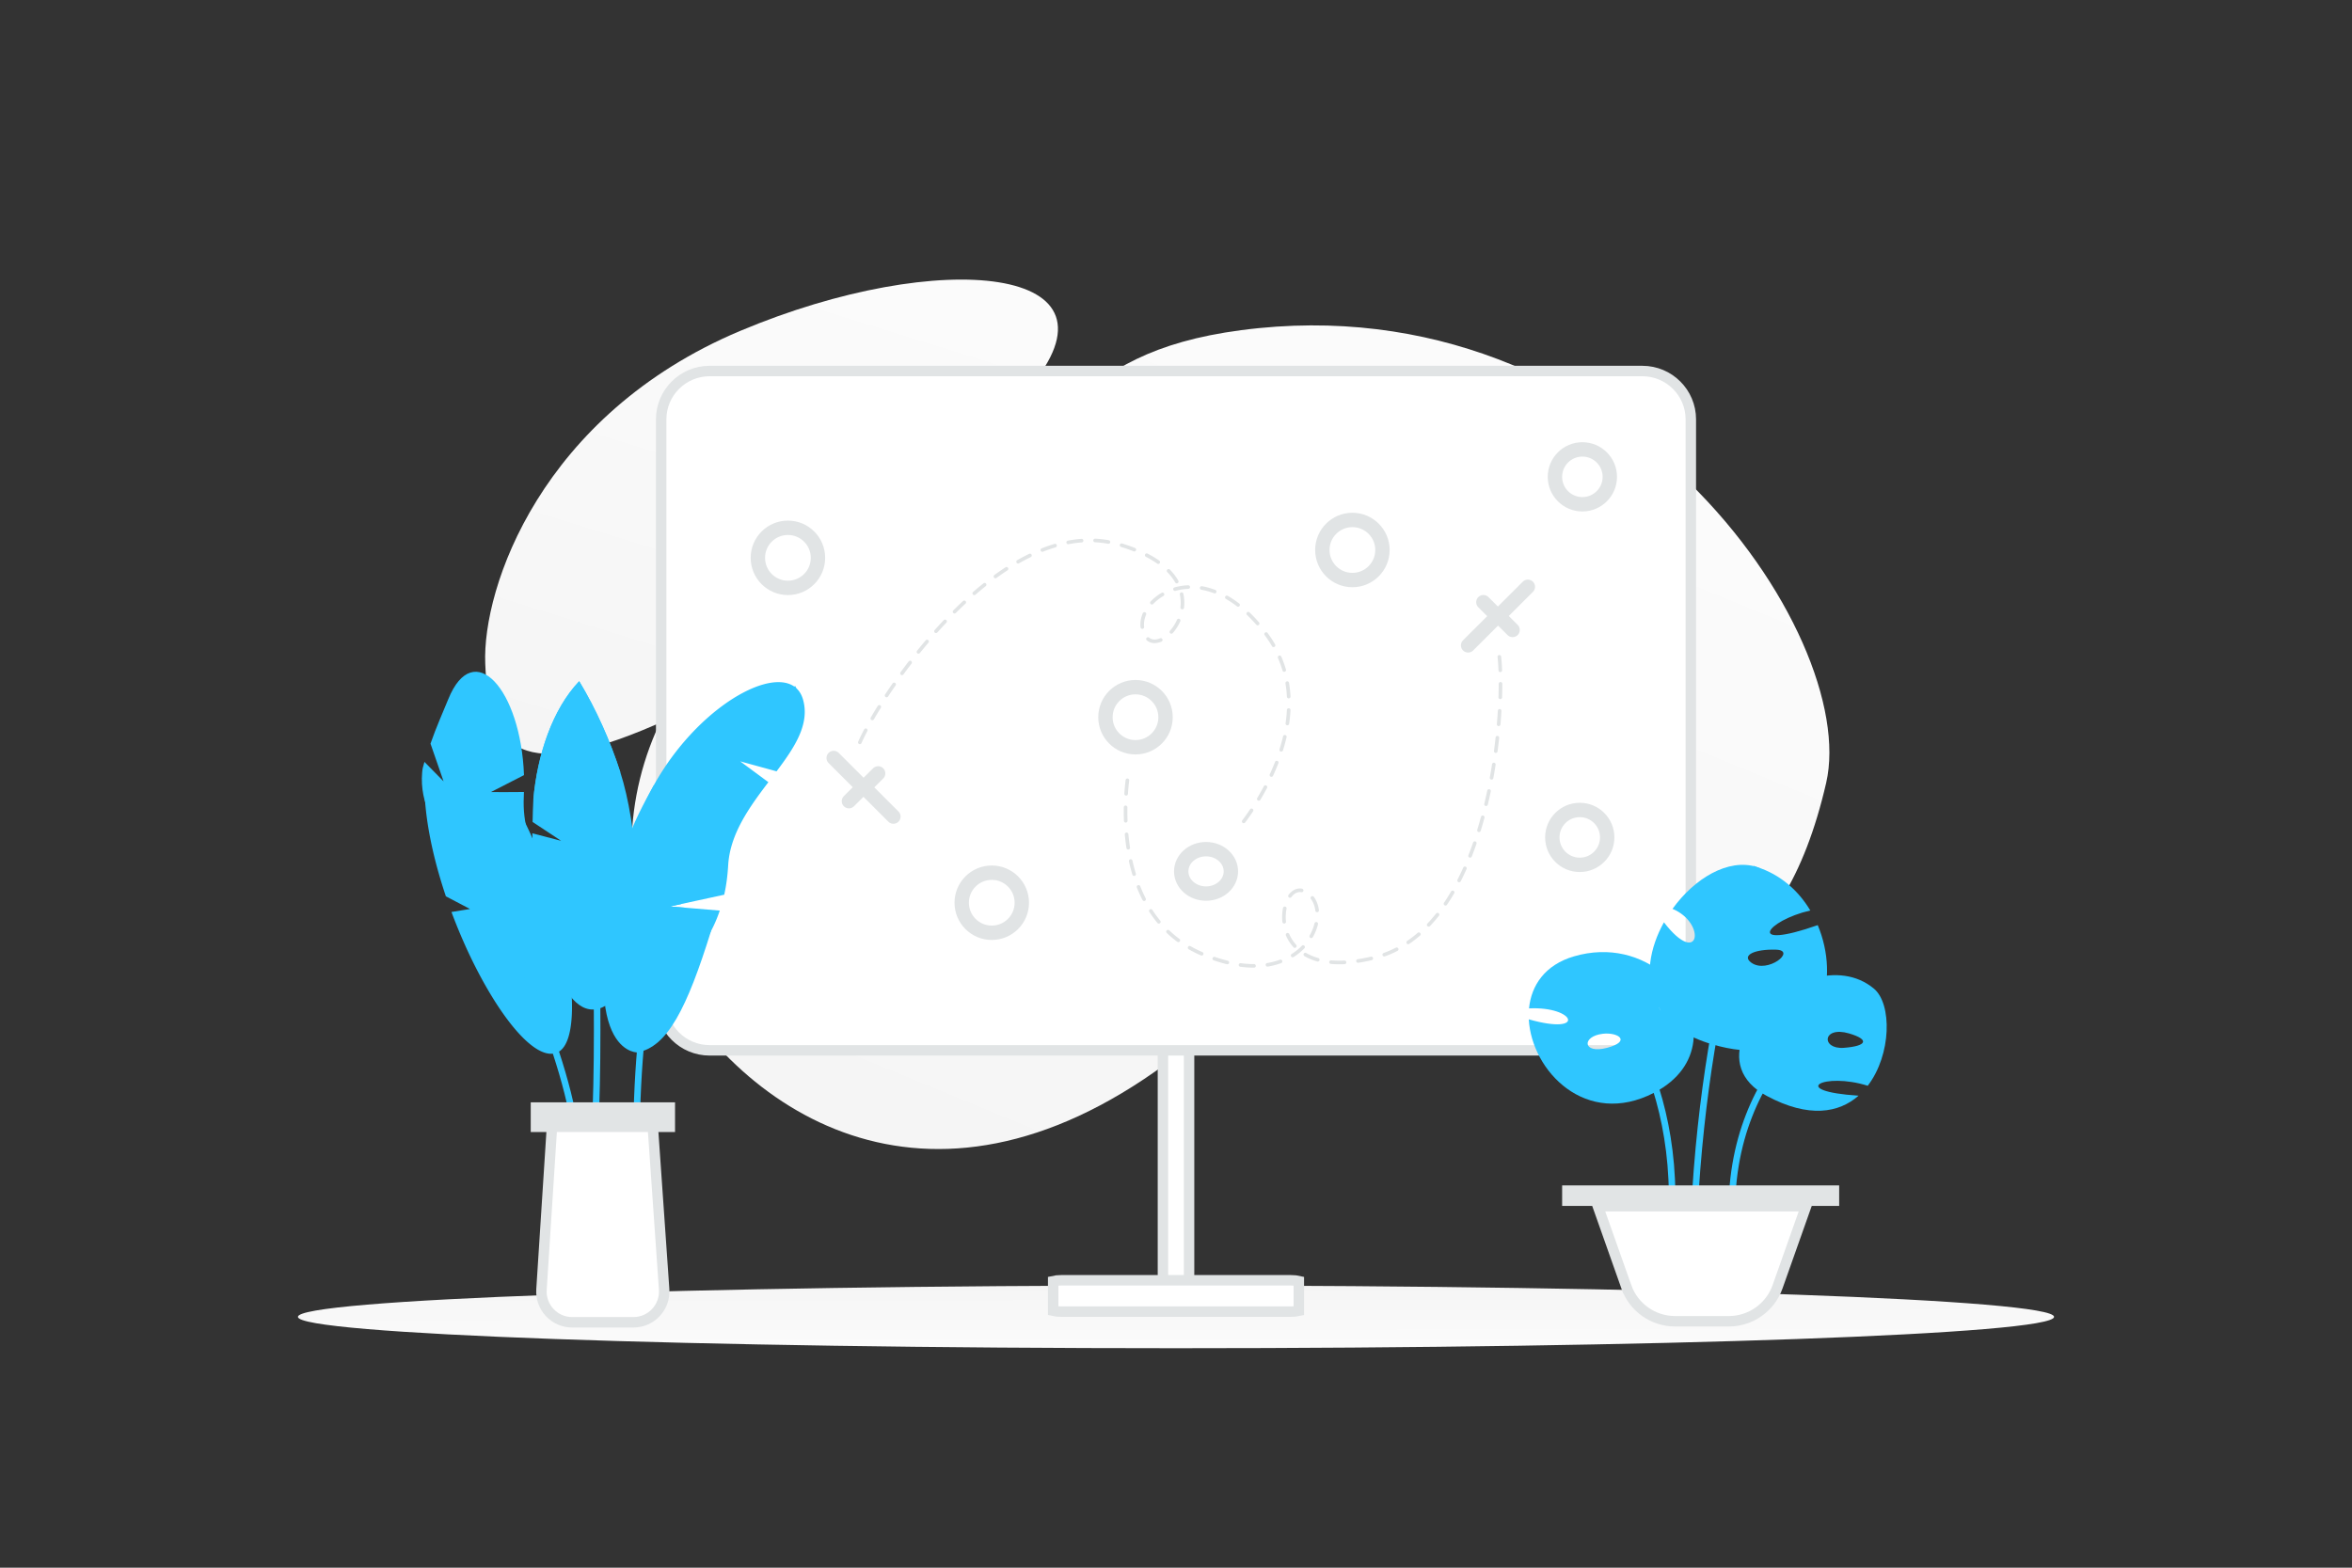
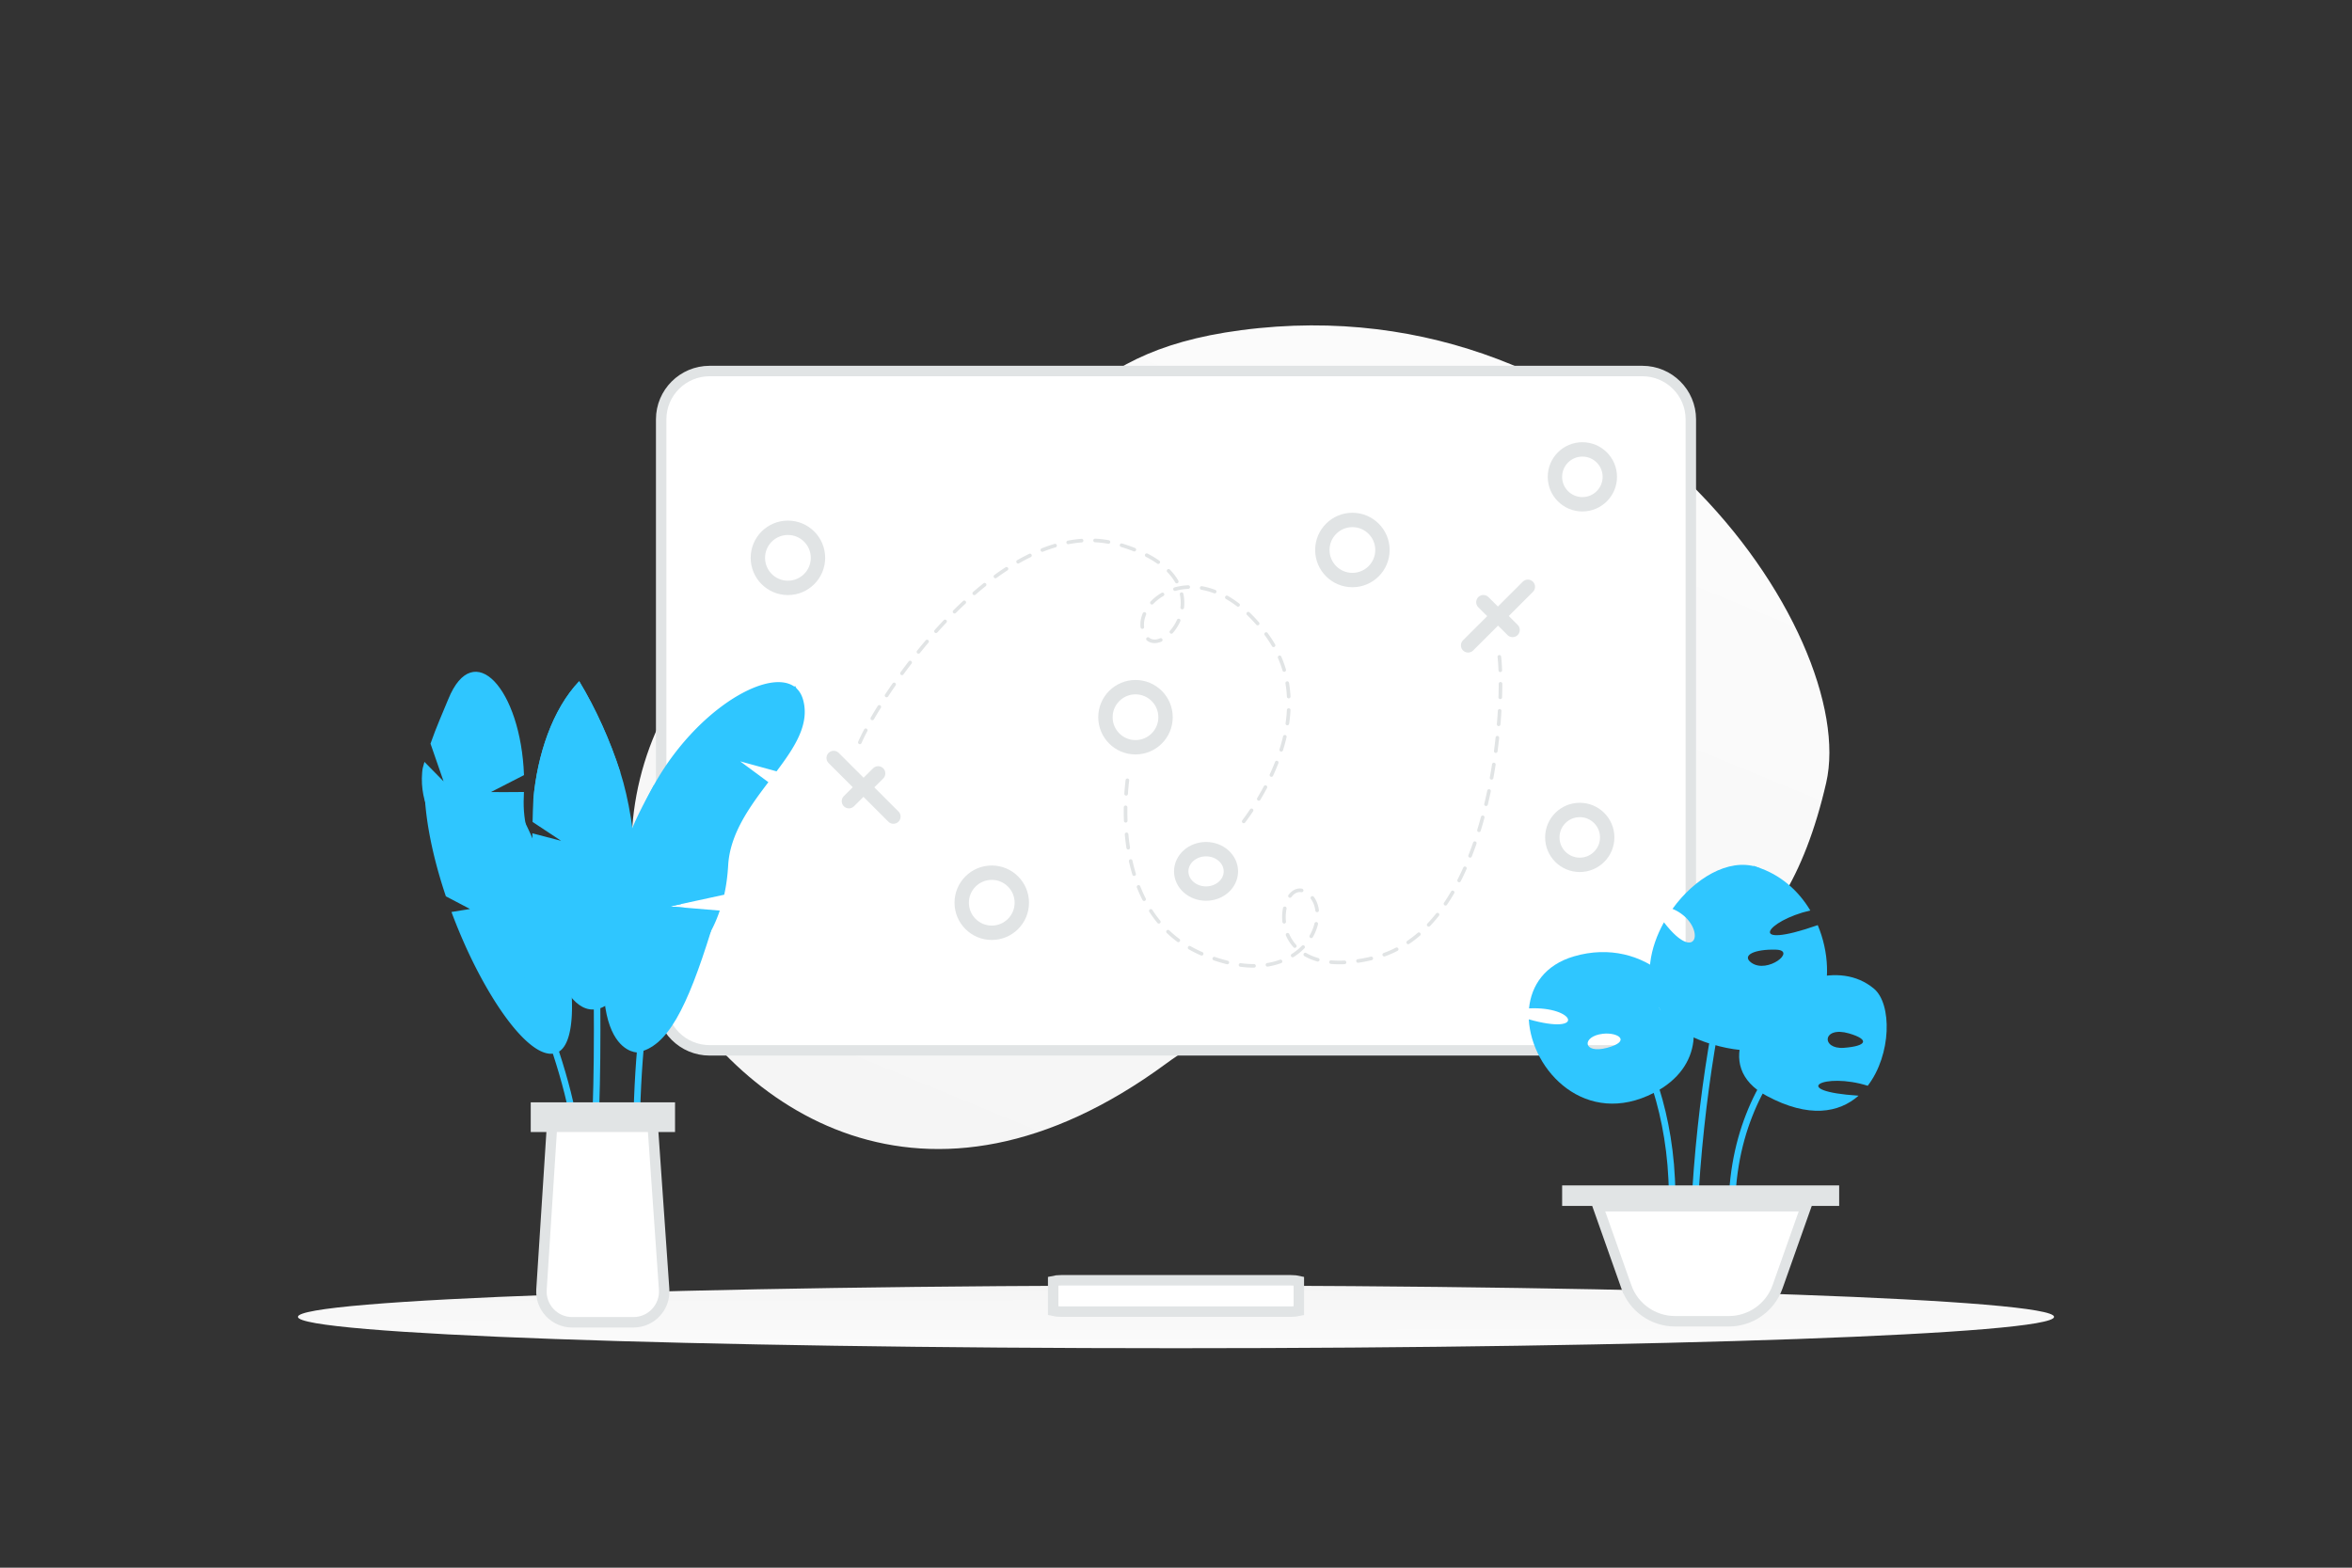
<svg xmlns="http://www.w3.org/2000/svg" width="900" height="600" viewBox="0 0 900 600" fill="none">
  <rect x="0" y="0" width="900" height="600" fill="#333333" stroke="none" />
  <path fill="transparent" d="M0 0h900v600H0z" />
  <path d="M698.79 299.631c13.042-56.646-78.551-192.358-223.835-173.269-67.571 8.88-67.917 43.05-124.263 78.37-33.585 21.051-78.752 33.533-96.955 69.453-15.719 31.003-15.686 67.269-2.279 93.184 30.152 58.281 102.961 107.256 194.837 39.654 91.876-67.603 218.841 38.7 252.495-107.392z" fill="url(#a)" />
-   <path d="M393.363 149.047c-43.388 50.602-88.007 104.517-142.277 128.216-55.979 24.46-64.237 5.604-65.405-23.315-1.168-28.92 21.297-95.209 97.579-127.31 76.303-32.112 150.701-24.951 110.103 22.409z" fill="url(#b)" />
  <path d="M450 516c185.568 0 336-5.373 336-12s-150.432-12-336-12-336 5.373-336 12 150.432 12 336 12z" fill="url(#c)" />
-   <path d="M454.795 493.287c-.022.263-.045.501-.068.713h-9.454c-.023-.212-.046-.45-.068-.713-.125-1.503-.205-3.619-.205-5.983v-94.608c0-2.364.08-4.48.205-5.983.022-.263.045-.501.068-.713h9.454c.023.212.046.45.068.713.125 1.503.205 3.619.205 5.983v94.608c0 2.364-.08 4.48-.205 5.983z" fill="#fff" stroke="#E1E4E5" stroke-width="4" />
  <path d="M628.446 402H271.554c-10.25 0-18.554-8.289-18.554-18.498V160.498c0-10.209 8.304-18.498 18.554-18.498h356.892c10.25 0 18.554 8.289 18.554 18.498v223.004c0 10.209-8.304 18.498-18.554 18.498zM493.939 502h-87.878c-1.261 0-2.342-.125-3.061-.296v-11.408c.719-.171 1.8-.296 3.061-.296h87.878c1.261 0 2.342.125 3.061.296v11.408c-.719.171-1.8.296-3.061.296z" fill="#fff" stroke="#E1E4E5" stroke-width="4" />
  <path clip-rule="evenodd" d="M461.5 342c5.247 0 9.5-3.806 9.5-8.5s-4.253-8.5-9.5-8.5-9.5 3.806-9.5 8.5 4.253 8.5 9.5 8.5zm-27-56c6.351 0 11.5-5.149 11.5-11.5s-5.149-11.5-11.5-11.5-11.5 5.149-11.5 11.5 5.149 11.5 11.5 11.5zm-133-61c6.351 0 11.5-5.149 11.5-11.5s-5.149-11.5-11.5-11.5-11.5 5.149-11.5 11.5 5.149 11.5 11.5 11.5zm303 106c5.799 0 10.5-4.701 10.5-10.5s-4.701-10.5-10.5-10.5-10.5 4.701-10.5 10.5 4.701 10.5 10.5 10.5zm1-138c5.799 0 10.5-4.701 10.5-10.5s-4.701-10.5-10.5-10.5-10.5 4.701-10.5 10.5 4.701 10.5 10.5 10.5zm-226 164c6.351 0 11.5-5.149 11.5-11.5s-5.149-11.5-11.5-11.5-11.5 5.149-11.5 11.5 5.149 11.5 11.5 11.5zm138-135c6.351 0 11.5-5.149 11.5-11.5s-5.149-11.5-11.5-11.5-11.5 5.149-11.5 11.5 5.149 11.5 11.5 11.5z" stroke="#E1E4E5" stroke-width="5.5" stroke-linecap="round" stroke-linejoin="round" />
  <path d="m584.637 224.576-11.456 11.444-5.566-5.548" stroke="#E1E4E5" stroke-width="5.5" stroke-linecap="round" stroke-linejoin="round" />
  <path d="m561.776 247.001 11.456-11.444 5.566 5.549m-259.794 48.997 11.456 11.445 5.565-5.549" stroke="#E1E4E5" stroke-width="5.5" stroke-linecap="round" stroke-linejoin="round" />
  <path d="m341.864 312.529-11.456-11.445-5.565 5.549" stroke="#E1E4E5" stroke-width="5.5" stroke-linecap="round" stroke-linejoin="round" />
  <path d="M476.402 314.86a.69.69 0 0 1-1.039-.904 90.65 90.65 0 0 0 2.974-4.199.69.69 0 0 1 1.147.768 94.837 94.837 0 0 1-3.019 4.264c-.021.024-.041.049-.063.071zm5.767-8.608a.69.69 0 0 1-1.08-.843c.882-1.477 1.73-2.983 2.524-4.478a.69.69 0 0 1 1.22.645 103.695 103.695 0 0 1-2.558 4.542.907.907 0 0 1-.106.134zm4.835-9.149a.688.688 0 0 1-1.112-.778 85.407 85.407 0 0 0 2.009-4.723.689.689 0 1 1 1.285.502 83.27 83.27 0 0 1-2.044 4.8.618.618 0 0 1-.138.199zm3.75-9.639a.688.688 0 0 1-.696.168.688.688 0 0 1-.449-.864c.52-1.655.977-3.316 1.359-4.939a.684.684 0 0 1 .829-.511.69.69 0 0 1 .515.828 70.892 70.892 0 0 1-1.385 5.039.757.757 0 0 1-.173.279zm2.344-10.067a.693.693 0 0 1-1.171-.592c.252-1.709.423-3.419.509-5.08a.69.69 0 1 1 1.378.074 55.271 55.271 0 0 1-.522 5.209.685.685 0 0 1-.194.389zm.518-10.309a.69.69 0 0 1-1.177-.456 45.125 45.125 0 0 0-.551-5.057.69.69 0 1 1 1.361-.227c.286 1.699.477 3.454.57 5.214a.708.708 0 0 1-.203.526zm-1.717-10.165a.69.69 0 0 1-1.148-.297 41.901 41.901 0 0 0-1.727-4.774.689.689 0 1 1 1.265-.547 42.886 42.886 0 0 1 1.785 4.933.696.696 0 0 1-.175.685zm-4.082-9.46a.689.689 0 0 1-1.083-.141 46.11 46.11 0 0 0-2.799-4.242.69.69 0 0 1 1.11-.82 47.296 47.296 0 0 1 2.885 4.372.697.697 0 0 1-.113.831zm-6.088-8.336a.689.689 0 0 1-1.007-.033 57.882 57.882 0 0 0-3.523-3.702.69.69 0 1 1 .954-.994 61.182 61.182 0 0 1 3.61 3.794.69.69 0 0 1-.034.935zm-7.487-7.12c-.24.24-.63.27-.907.058a38.287 38.287 0 0 0-4.219-2.826.69.69 0 0 1-.256-.94.69.69 0 0 1 .942-.252 40.339 40.339 0 0 1 4.37 2.928.69.69 0 0 1 .07 1.032zm-8.957-5.1a.689.689 0 0 1-.732.156 26.837 26.837 0 0 0-4.849-1.346.69.69 0 0 1-.562-.798.687.687 0 0 1 .797-.559c1.694.297 3.409.774 5.1 1.413a.69.69 0 0 1 .246 1.134zm-16.547 15.413a.69.69 0 0 1-1.004-.947 16.386 16.386 0 0 0 2.654-4.165.69.69 0 0 1 1.261.564 17.908 17.908 0 0 1-2.881 4.517c-.012.008-.022.023-.03.031zm-4.085 3.097a.704.704 0 0 1-.216.146c-2.131.903-4.119.74-5.594-.462a.69.69 0 0 1-.101-.969.689.689 0 0 1 .97-.096c1.359 1.106 3.026.753 4.186.263a.686.686 0 0 1 .755 1.118zm8.218-12.402a.693.693 0 0 1-1.175-.568 15.253 15.253 0 0 0-.227-4.919.69.69 0 0 1 1.35-.285c.374 1.756.456 3.56.247 5.365a.672.672 0 0 1-.195.407zm2.292-7.843a.686.686 0 0 1-.459.202 21.189 21.189 0 0 0-4.932.778.69.69 0 0 1-.377-1.326 22.76 22.76 0 0 1 5.253-.828.69.69 0 0 1 .718.661.699.699 0 0 1-.203.513zm-17.561 15.316a.692.692 0 0 1-1.174-.413c-.192-1.759.1-3.574.869-5.391a.69.69 0 0 1 1.269.539c-.676 1.598-.935 3.18-.768 4.703a.683.683 0 0 1-.196.562zm13.18-17.42a.69.69 0 0 1-1.087-.146c-.788-1.379-1.805-2.713-3.021-3.962a.69.69 0 0 1 .005-.968l.006-.006a.689.689 0 0 1 .975.013c1.297 1.334 2.386 2.761 3.231 4.242a.688.688 0 0 1-.109.827zm-5.459 4.916a.713.713 0 0 1-.141.108 17.566 17.566 0 0 0-3.895 3.062.689.689 0 0 1-1-.951 18.93 18.93 0 0 1 4.201-3.302.692.692 0 0 1 .944.247.695.695 0 0 1-.109.836zm-1.621-12.35a.689.689 0 0 1-.883.075 37.428 37.428 0 0 0-4.355-2.612.69.69 0 0 1 .631-1.227 38.416 38.416 0 0 1 4.514 2.71.69.69 0 0 1 .093 1.054zm-9.15-4.78a.69.69 0 0 1-.738.155 64.676 64.676 0 0 0-4.838-1.673.693.693 0 0 1-.461-.861.691.691 0 0 1 .86-.459c1.729.527 3.389 1.1 4.939 1.709a.69.69 0 0 1 .238 1.129zm-9.905-2.931a.69.69 0 0 1-.612.191 39.772 39.772 0 0 0-5.042-.574.69.69 0 0 1 .064-1.378c1.751.086 3.509.287 5.222.595a.69.69 0 0 1 .368 1.166zm-10.292-.516a.686.686 0 0 1-.436.2 45.372 45.372 0 0 0-5.043.667.689.689 0 0 1-.806-.549.685.685 0 0 1 .547-.805 46.696 46.696 0 0 1 5.198-.688.689.689 0 0 1 .54 1.175zm-84.846 77.214a.691.691 0 0 1-1.122-.764 72.091 72.091 0 0 1 2.289-4.693.69.69 0 0 1 1.22.646c-.904 1.715-1.661 3.264-2.242 4.601a.704.704 0 0 1-.145.21zm74.703-75.311a.684.684 0 0 1-.291.173 57.572 57.572 0 0 0-4.824 1.669.689.689 0 0 1-.507-1.281 60.857 60.857 0 0 1 4.938-1.71.69.69 0 0 1 .684 1.149zm-69.927 66.143a.69.69 0 0 1-1.084-.835 162.71 162.71 0 0 1 2.679-4.445.69.69 0 1 1 1.171.731 166.743 166.743 0 0 0-2.656 4.411.71.71 0 0 1-.11.138zm60.318-62.371a.669.669 0 0 1-.185.132 77.583 77.583 0 0 0-4.526 2.395.69.69 0 0 1-.686-1.195 79.158 79.158 0 0 1 4.607-2.44.69.69 0 0 1 .79 1.108zm-54.861 53.592a.69.69 0 0 1-1.063-.868 200.477 200.477 0 0 1 2.909-4.292.692.692 0 0 1 1.134.788 222.784 222.784 0 0 0-2.891 4.266.757.757 0 0 1-.089.106zm5.902-8.485a.69.69 0 0 1-1.045-.898 208.468 208.468 0 0 1 3.109-4.15.685.685 0 0 1 .966-.126c.302.233.36.665.127.967a224.621 224.621 0 0 0-3.09 4.123.526.526 0 0 1-.067.084zm39.988-39.993a.8.8 0 0 1-.11.09c-1.396.91-2.818 1.891-4.225 2.911a.69.69 0 0 1-.811-1.116 100.98 100.98 0 0 1 4.283-2.952.69.69 0 0 1 .863 1.067zm-33.693 31.795a.691.691 0 0 1-1.026-.92 200.93 200.93 0 0 1 3.305-3.995.69.69 0 0 1 1.053.894 211.593 211.593 0 0 0-3.283 3.968l-.049.053zm25.328-25.728a.568.568 0 0 1-.057.053 125.929 125.929 0 0 0-3.95 3.289.687.687 0 0 1-.972-.073.686.686 0 0 1 .07-.972 136.072 136.072 0 0 1 3.993-3.323.69.69 0 0 1 .916 1.026zm-18.643 17.851a.692.692 0 0 1-1.004-.947 189.54 189.54 0 0 1 3.511-3.817.698.698 0 0 1 .977-.026.69.69 0 0 1 .029.975 176.972 176.972 0 0 0-3.484 3.791c-.01.006-.018.014-.029.024zm10.829-11.09-.018.018a151.419 151.419 0 0 0-3.705 3.57.69.69 0 0 1-.975-.975l.002-.002a154.245 154.245 0 0 1 3.739-3.601.688.688 0 0 1 .957.99zm61.279 67.448a.69.69 0 0 1 1.352.264 90.915 90.915 0 0 0-.477 5.124.688.688 0 0 1-.733.641.693.693 0 0 1-.644-.733c.118-1.799.282-3.548.483-5.202a.977.977 0 0 1 .019-.094zm-.691 10.338a.691.691 0 0 1 1.357.191c-.025 1.72-.007 3.448.054 5.14a.691.691 0 0 1-1.38.051 103.76 103.76 0 0 1-.055-5.212.916.916 0 0 1 .024-.17zm.388 10.341a.688.688 0 0 1 1.352.118c.159 1.724.366 3.438.621 5.096a.69.69 0 0 1-1.364.207 83.943 83.943 0 0 1-.629-5.179.614.614 0 0 1 .02-.242zm1.572 10.223a.688.688 0 0 1 1.339.031c.377 1.693.812 3.36 1.293 4.956a.685.685 0 0 1-.463.857.69.69 0 0 1-.86-.46 70.162 70.162 0 0 1-1.319-5.056.752.752 0 0 1 .01-.328zm3.003 9.891a.692.692 0 0 1 1.31-.073 54.348 54.348 0 0 0 2.1 4.654.69.69 0 0 1-1.231.624 55.166 55.166 0 0 1-2.152-4.772.677.677 0 0 1-.027-.433zm4.706 9.186a.69.69 0 0 1 1.247-.193 45.236 45.236 0 0 0 3.006 4.103.69.69 0 1 1-1.066.878 46.72 46.72 0 0 1-3.1-4.23.715.715 0 0 1-.087-.558zm6.569 7.945a.69.69 0 0 1 1.143-.317 41.846 41.846 0 0 0 3.883 3.271.689.689 0 1 1-.823 1.107 43.172 43.172 0 0 1-4.012-3.38.7.7 0 0 1-.191-.681zm8.266 6.151a.69.69 0 0 1 1.008-.419 45.758 45.758 0 0 0 4.545 2.274.687.687 0 0 1 .358.907.692.692 0 0 1-.909.359 47.273 47.273 0 0 1-4.685-2.344.699.699 0 0 1-.317-.777zm9.44 4.176.012-.048a.69.69 0 0 1 .877-.427 57.84 57.84 0 0 0 4.901 1.445.689.689 0 1 1-.328 1.337 61.329 61.329 0 0 1-5.024-1.48.69.69 0 0 1-.438-.827zm10.044 2.422a.692.692 0 0 1 .757-.504c1.728.228 3.434.342 5.066.338a.69.69 0 0 1 .692.687.689.689 0 0 1-.69.688 39.915 39.915 0 0 1-5.248-.35.69.69 0 0 1-.577-.859zm10.307-.062a.692.692 0 0 1 .555-.501 26.758 26.758 0 0 0 4.873-1.259.69.69 0 0 1 .885.41.687.687 0 0 1-.41.884 28.292 28.292 0 0 1-5.123 1.325.69.69 0 0 1-.792-.57.652.652 0 0 1 .012-.289zm6.624-21.621a.691.691 0 0 1 1.343.318 16.429 16.429 0 0 0-.217 4.934.69.69 0 0 1-1.373.142 17.89 17.89 0 0 1 .236-5.352c.006-.013.008-.031.011-.042zm1.989-4.724a.693.693 0 0 1 .114-.235c1.394-1.848 3.197-2.701 5.076-2.397a.689.689 0 1 1-.221 1.357c-1.729-.278-2.997.861-3.756 1.865a.685.685 0 0 1-1.213-.59zm-.916 14.849a.692.692 0 0 1 1.301-.096 15.244 15.244 0 0 0 2.657 4.147.69.69 0 0 1-1.027.921 16.562 16.562 0 0 1-2.897-4.522.674.674 0 0 1-.034-.45zm1.936 7.938a.69.69 0 0 1 .296-.404 21.163 21.163 0 0 0 3.884-3.14.688.688 0 1 1 .988.96 22.757 22.757 0 0 1-4.135 3.344.69.69 0 0 1-.952-.214.699.699 0 0 1-.081-.546zm7.55-22.044a.692.692 0 0 1 1.224-.23c1.045 1.428 1.7 3.145 1.943 5.104a.688.688 0 0 1-.6.767.691.691 0 0 1-.769-.6c-.214-1.721-.78-3.221-1.686-4.457a.683.683 0 0 1-.112-.584zm-2.704 21.675a.69.69 0 0 1 1.015-.417c1.372.8 2.919 1.448 4.597 1.921.364.104.577.48.48.841l-.002.009a.689.689 0 0 1-.851.475c-1.791-.506-3.447-1.197-4.919-2.057a.69.69 0 0 1-.32-.772zm2.27-6.986a.73.73 0 0 1 .068-.164 17.568 17.568 0 0 0 1.842-4.6.688.688 0 0 1 .832-.507.687.687 0 0 1 .509.831 18.87 18.87 0 0 1-1.986 4.96.693.693 0 0 1-.942.258.695.695 0 0 1-.323-.778zm7.579 9.885a.689.689 0 0 1 .727-.506c1.593.141 3.304.169 5.078.084a.69.69 0 0 1 .067 1.378 38.363 38.363 0 0 1-5.265-.09.69.69 0 0 1-.607-.866zm10.314-.436a.692.692 0 0 1 .562-.503 64.08 64.08 0 0 0 5.026-.97.694.694 0 0 1 .83.515.692.692 0 0 1-.515.828 66.785 66.785 0 0 1-5.132.989.691.691 0 0 1-.771-.859zm10.044-2.414a.69.69 0 0 1 .434-.471c1.58-.57 3.146-1.25 4.653-2.024a.69.69 0 1 1 .634 1.225 40.86 40.86 0 0 1-4.819 2.096.692.692 0 0 1-.902-.826zm9.171-4.699a.682.682 0 0 1 .278-.391 45.542 45.542 0 0 0 4.033-3.1.69.69 0 0 1 .901 1.044 46.482 46.482 0 0 1-4.158 3.194.688.688 0 0 1-1.054-.747zm34.871-109.292a.692.692 0 0 1 1.354.1c.167 1.485.289 3.236.364 5.209a.69.69 0 0 1-1.379.051c-.075-1.938-.194-3.657-.359-5.106a.697.697 0 0 1 .02-.254zm-27.039 102.573a.696.696 0 0 1 .166-.296c1.14-1.2 2.266-2.5 3.343-3.857a.687.687 0 0 1 .968-.11c.299.235.35.669.112.966a60.811 60.811 0 0 1-3.422 3.95.692.692 0 0 1-1.167-.653zm27.487-92.246a.69.69 0 0 1 1.356.181 163.634 163.634 0 0 1-.097 5.19.69.69 0 0 1-1.379-.048c.057-1.764.091-3.497.094-5.148a.733.733 0 0 1 .026-.175zm-21.051 84.175a.681.681 0 0 1 .094-.208 77.613 77.613 0 0 0 2.722-4.337.69.69 0 0 1 1.192.693 79.045 79.045 0 0 1-2.77 4.416.69.69 0 0 1-1.238-.564zm20.715-73.843a.69.69 0 0 1 1.354.22c-.1 1.702-.226 3.443-.373 5.172a.69.69 0 0 1-1.376-.116c.144-1.718.269-3.446.37-5.14a.776.776 0 0 1 .025-.136zm-.868 10.299a.69.69 0 0 1 1.353.256 207.202 207.202 0 0 1-.617 5.148.69.69 0 0 1-1.368-.182c.223-1.69.43-3.412.615-5.116a.452.452 0 0 1 .017-.106zm-14.635 54.629a.823.823 0 0 1 .05-.133 103.94 103.94 0 0 0 2.204-4.634.69.69 0 0 1 1.26.562 100.878 100.878 0 0 1-2.233 4.697.691.691 0 0 1-.927.304.698.698 0 0 1-.354-.796zm13.281-44.382a.692.692 0 0 1 .774-.502.689.689 0 0 1 .575.786 204.623 204.623 0 0 1-.864 5.112.69.69 0 0 1-1.359-.248c.304-1.669.591-3.378.858-5.077l.016-.071zm-9.07 34.945a.63.63 0 0 1 .022-.074c.612-1.557 1.208-3.18 1.777-4.823a.687.687 0 0 1 .878-.424.687.687 0 0 1 .425.878 132.73 132.73 0 0 1-1.796 4.874.688.688 0 0 1-1.306-.431zm7.219-24.78a.69.69 0 0 1 1.343.318 186.386 186.386 0 0 1-1.132 5.061.697.697 0 0 1-.833.51.69.69 0 0 1-.513-.829c.393-1.642.771-3.333 1.123-5.025.005-.01.008-.021.012-.035zm-3.833 15.018.007-.025c.493-1.606.972-3.27 1.423-4.944a.693.693 0 0 1 .847-.486.688.688 0 0 1 .486.843l-.001.003c-.455 1.688-.94 3.365-1.438 4.988a.687.687 0 0 1-.86.455.687.687 0 0 1-.464-.834z" fill="#E1E4E5" />
  <path d="m297.154 295.208-13.918-3.815 10.786 7.972c-7.21 9.499-14.704 19.761-15.388 31.868-.239 3.953-.717 7.7-1.514 11.196l-16.436 3.565-4.282.923 5.49.456 13.531 1.139c-.946 2.79-2.062 5.41-3.36 7.836-6.071 11.412-16.72 44.556-28.326 46.412h-.012c-.353-.706-16.97-33.383-1.628-83.36a97.36 97.36 0 0 1 7.881-18.497c.103-.194.205-.376.308-.558 18.633-33.281 52.415-49.42 57.039-32.449 2.54 9.294-3.178 18.03-10.171 27.312z" fill="#2fc6ff" />
  <path d="M272.063 356.37c-9.146 29.386-16.72 44.557-28.326 46.413h-.012c-.467 0-25.888-.364-3.77-80.228 1.857-6.686 6.743-15.752 10.023-21.629.103-.194.205-.376.308-.558-1.002 8.417-1.458 20.957 2.232 32.312 0 0 2.54 6.39 8.167 13.337l-4.283.923 5.49.455c2.722 3.133 6.093 6.322 10.171 8.975z" fill="#2fc6ff" />
  <path d="M243.555 441.155c-.809-114.192 39.738-168.874 61.23-177.416" stroke="#2fc6ff" stroke-width="2.5" stroke-miterlimit="10" />
  <path d="m243.464 332.874-7.643 6.89 7.825-2.369c.592 23.964-3.736 46.743-15.365 48.839-15.421 2.813-24.055-38.326-24.59-67.301l11.025 2.87-10.923-7.221c.057-1.8.16-7.028.297-8.622 1.526-17.039 7.255-34.42 17.54-45.24 6.401 10.581 11.868 22.779 15.74 34.852 3.246 10.092 5.433 23.691 6.094 37.302z" fill="#2fc6ff" />
  <path d="m204.078 305.96 33.292-10.388c-3.861-12.073-9.351-24.259-15.74-34.852-10.274 10.82-16.026 28.201-17.552 45.24z" fill="#2fc6ff" />
  <path d="M223.509 266.541c4.556 48.075 6.481 139.534 3.713 172.541" stroke="#2fc6ff" stroke-width="2.5" stroke-miterlimit="10" />
  <path d="M213.133 402.874c-8.793 3.599-23.565-15.524-34.932-40.581a273.496 273.496 0 0 1-1.936-4.431 202.649 202.649 0 0 1-3.508-8.815l7.096-1.151-9.237-4.852c-4.978-14.795-8.247-30.148-8.224-43.269l34.021 6.811c8.087 13.258 14.681 31.697 18.588 48.93l-3.497 10.08 4.898-3.372c3.884 20.468 3.519 37.882-3.269 40.65z" fill="#2fc6ff" />
  <path d="M172.449 307.361c24.966 52.289 49.898 110.32 47.882 135.024" stroke="#2fc6ff" stroke-width="2.5" stroke-miterlimit="10" />
  <path d="M218.869 340.393s-10.089-4.884-15.363-17.187l-20.115-2.591 18.506-2.062c-1.108-3.951-1.719-8.467-1.464-13.681.03-.591.025-1.164.055-1.754-5.22.099-11.966.035-12.604.013l12.627-6.472c-1.23-32.877-19.266-53.024-28.996-29.02-1.985 4.924-4.505 10.408-6.781 16.977l4.997 14.42-7.319-7.442c-.652 2.14-.757 2.718-.875 4.067-1.025 11.741 4.88 23.005 14.736 29.512 12.353 8.117 31.27 18.632 42.596 15.22z" fill="#2fc6ff" />
  <path d="m207.201 493.55 4.117-63.972h38.366l4.449 63.912c.468 6.807-4.927 12.59-11.752 12.59h-23.428c-6.807 0-12.19-5.744-11.752-12.53z" fill="#fff" stroke="#E1E4E5" stroke-width="4" />
  <path d="M205.087 431.262v-7.367h51.217v7.367h-51.217z" fill="#E1E4E5" stroke="#E1E4E5" stroke-width="4" />
  <path d="M699.102 370.066c-.172-5.371-1.391-10.862-3.536-15.993-27.943 9.801-19.756-1.711-2.849-5.61-4.549-7.612-11.449-13.787-20.477-16.643-10.933-3.455-23.892 4.413-32.251 16.027 13.148 5.456 10.35 22.817-3.278 5.148-2.729 4.892-4.6 10.16-5.235 15.412-1.597 12.931 4.359 25.622 23.634 31.267 31.067 9.151 44.678-9.374 43.992-29.608zm-19.533-6.603c8.205.24-3.278 9.425-9.423 4.978-3.845-2.805 1.202-5.217 9.423-4.978z" fill="#2fc6ff" />
  <path d="M647.61 502.147c-1.356-104.697 24.613-170.31 24.613-170.31" stroke="#2fc6ff" stroke-width="2.5" stroke-miterlimit="10" />
  <path d="M640.663 376.873c-4.291 18.114-9.08 8.022-3.896-3.883-8.428-7.218-20.786-10.981-34.5-6.961-11.071 3.25-16.323 11.083-17.181 19.909 17.73-.855 22.056 10.468-.086 4.191 1.047 19.739 21.901 41.547 47.888 28.12 19.069-9.852 18.537-28.787 7.775-41.376zm-25.695 24.152c-9.406 2.514-9.869-4.413-1.647-5.371 5.853-.684 11.053 2.856 1.647 5.371z" fill="#2fc6ff" />
  <path d="M639.508 468.913c4.308-65.733-33.315-98.83-33.315-98.83" stroke="#2fc6ff" stroke-width="2.5" stroke-miterlimit="10" />
  <path d="M714.694 415.554c9.131-11.904 9.354-31.387 2.334-37.202-6.642-5.508-15.121-6.175-23.291-3.917 2.077 12.384-8.05 17.823-5.63 2.053-19.035 8.5-33.264 31.54-12.083 42.932 16.134 8.655 27.668 6.517 35.169-.068-27.325-1.745-13.337-9.117 3.501-3.798zm-7.14-20.029c7.964 2.343 6.848 4.84-1.974 5.508-8.805.667-8.307-8.501 1.974-5.508z" fill="#2fc6ff" />
  <path d="M662.783 468.314c-2.626-65.134 48.797-88.944 48.797-88.944" stroke="#2fc6ff" stroke-width="2.5" stroke-miterlimit="10" />
  <path d="M611.424 461.66h79.681l-10.932 30.874c-2.789 7.871-10.271 13.155-18.66 13.155h-20.511c-8.392 0-15.872-5.269-18.66-13.154l-1.886.667 1.886-.667-10.918-30.875z" fill="#fff" stroke="#E1E4E5" stroke-width="4" />
  <path d="M599.76 459.542v-3.852h102.003v3.852H599.76z" fill="#E1E4E5" stroke="#E1E4E5" stroke-width="4" />
  <defs>
    <linearGradient id="a" x1="624.737" y1="-66.374" x2="251.618" y2="840.814" gradientUnits="userSpaceOnUse">
      <stop stop-color="#fff" />
      <stop offset="1" stop-color="#EEE" />
    </linearGradient>
    <linearGradient id="b" x1="365.928" y1="-32.089" x2="187.448" y2="542.54" gradientUnits="userSpaceOnUse">
      <stop stop-color="#fff" />
      <stop offset="1" stop-color="#EEE" />
    </linearGradient>
    <linearGradient id="c" x1="464.328" y1="529.456" x2="464.302" y2="465.883" gradientUnits="userSpaceOnUse">
      <stop stop-color="#fff" />
      <stop offset="1" stop-color="#EEE" />
    </linearGradient>
  </defs>
</svg>